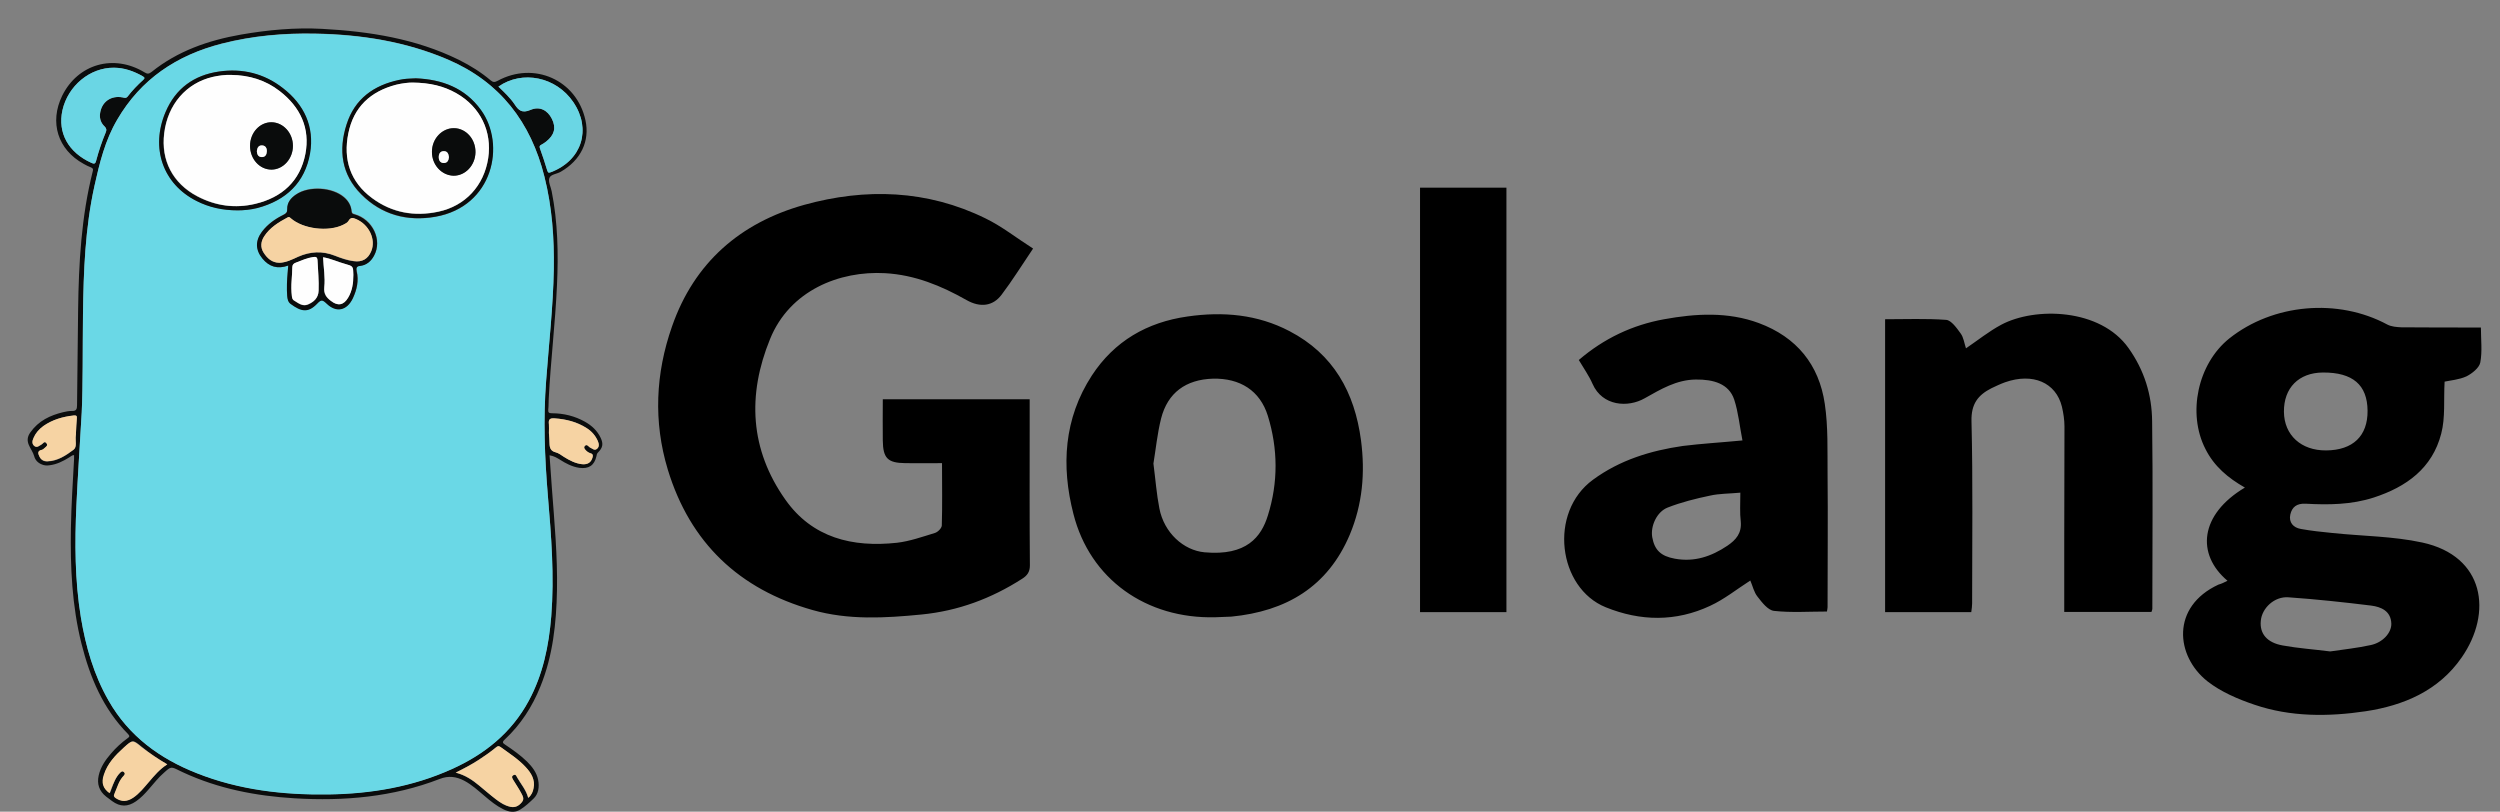
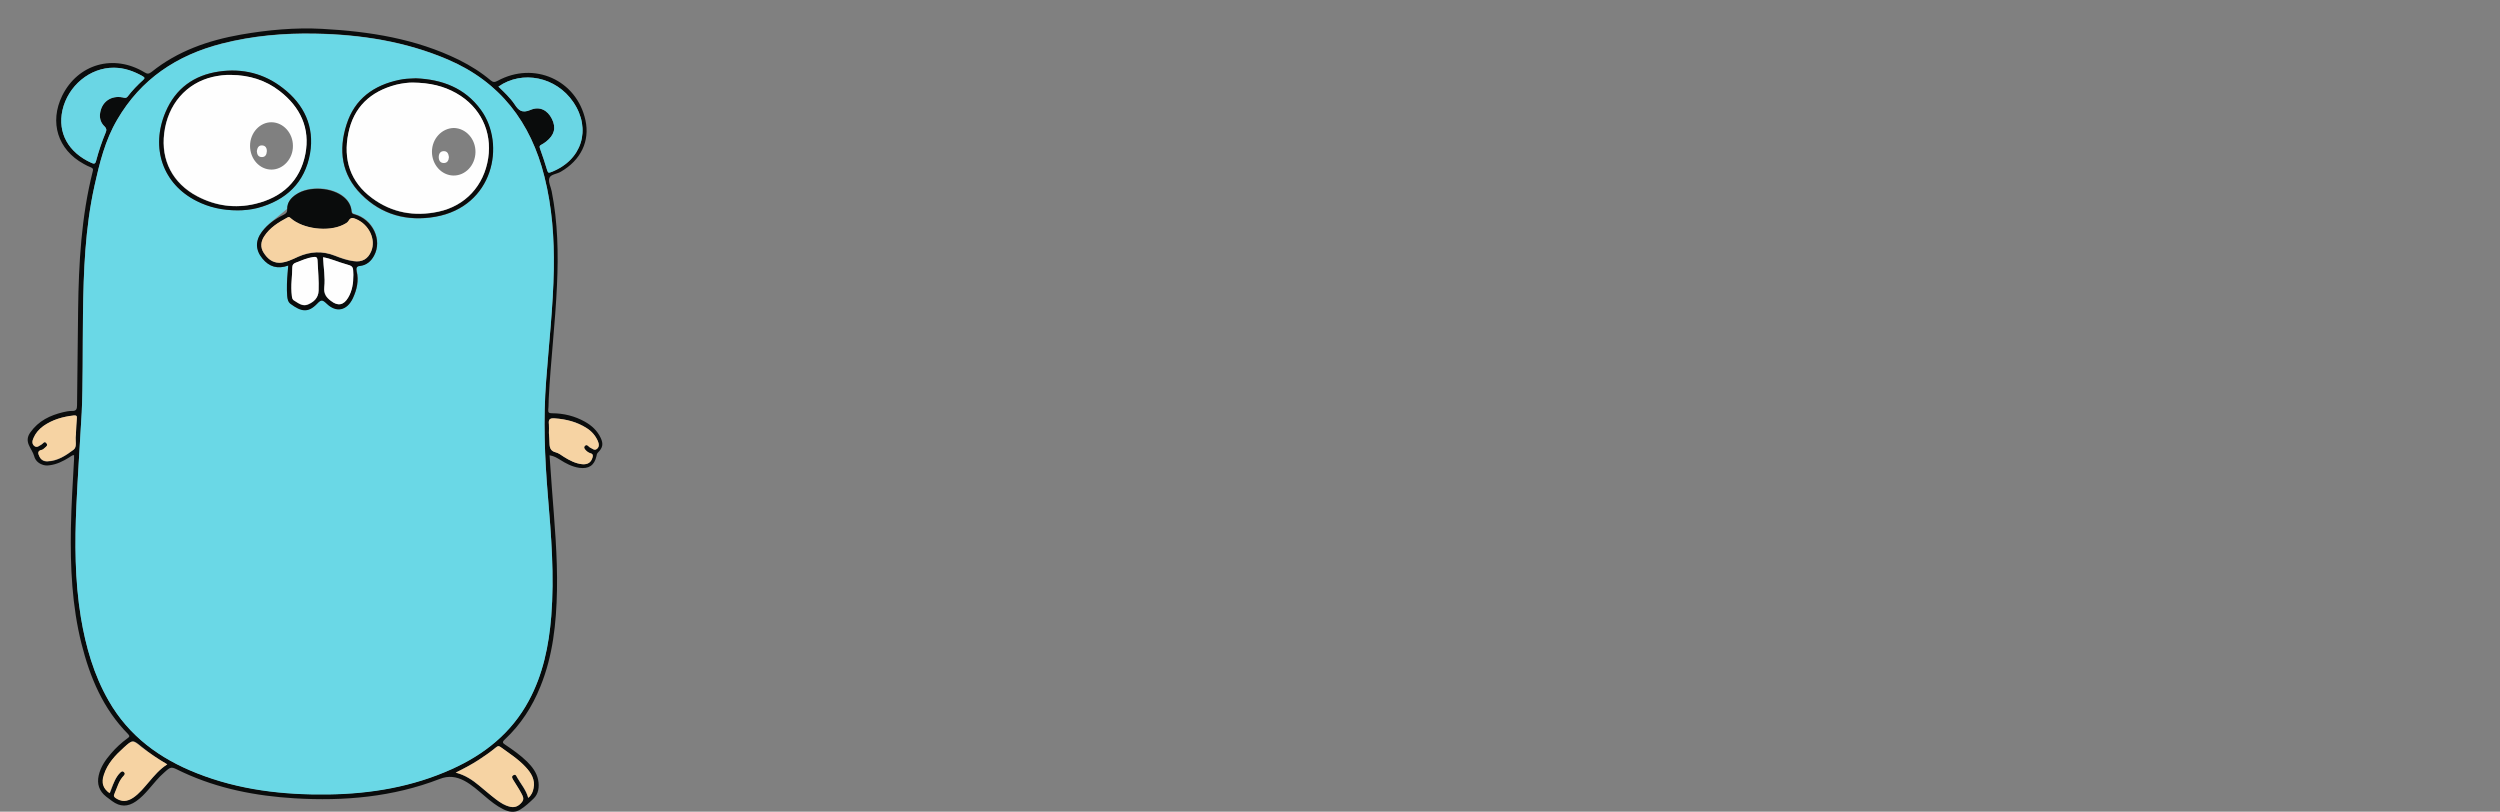
<svg xmlns="http://www.w3.org/2000/svg" width="154" height="50" viewBox="0 0 154 50" fill="none">
  <rect x="0" y="0" width="154" height="50" fill="#808080" stroke="none" />
  <g clip-path="url(#clip0_49_339)">
    <path d="M33.852 28.046C33.904 28.726 33.944 29.406 33.996 30.073C34.153 32.165 34.349 34.257 34.31 36.362C34.27 38.389 34.061 40.389 33.29 42.285C32.793 43.528 32.074 44.639 31.093 45.554C30.91 45.724 30.975 45.776 31.132 45.881C31.603 46.195 32.061 46.522 32.466 46.914C32.78 47.228 33.054 47.581 33.146 48.025C33.237 48.47 33.172 48.914 32.858 49.202C32.61 49.438 32.348 49.686 32.048 49.869C31.695 50.091 31.328 50.013 30.988 49.843C30.57 49.634 30.217 49.346 29.864 49.045C29.459 48.705 29.066 48.339 28.596 48.091C28.112 47.842 27.641 47.764 27.079 47.986C24.202 49.098 21.195 49.359 18.148 49.176C15.769 49.032 13.454 48.588 11.284 47.581C11.206 47.542 11.127 47.502 11.036 47.463C10.539 47.215 10.526 47.215 10.107 47.594C9.754 47.895 9.48 48.261 9.166 48.614C8.93 48.888 8.682 49.15 8.381 49.359C7.871 49.712 7.401 49.712 6.904 49.346C6.786 49.255 6.655 49.163 6.538 49.071C6.106 48.731 5.962 48.287 6.08 47.764C6.198 47.241 6.498 46.809 6.838 46.417C7.139 46.064 7.479 45.75 7.858 45.476C7.963 45.397 8.015 45.358 7.897 45.227C6.355 43.671 5.544 41.736 5.021 39.657C4.433 37.317 4.328 34.937 4.367 32.544C4.393 31.119 4.485 29.694 4.563 28.269V28.033C4.433 28.033 4.354 28.125 4.263 28.177C3.883 28.412 3.491 28.609 3.047 28.661C2.877 28.687 2.72 28.674 2.576 28.609C2.34 28.517 2.171 28.347 2.105 28.099C1.974 27.615 1.438 27.236 1.87 26.634C2.38 25.915 3.086 25.588 3.883 25.392C4.053 25.353 4.236 25.314 4.419 25.314C4.694 25.327 4.746 25.209 4.746 24.961C4.759 22.999 4.799 21.025 4.812 19.064C4.851 16.2 5.008 13.35 5.714 10.552C5.753 10.421 5.727 10.355 5.583 10.303C5.439 10.251 5.295 10.172 5.152 10.094C3.556 9.218 3.033 7.531 3.831 5.897C4.799 3.935 7.008 3.308 8.904 4.458C9.074 4.563 9.166 4.563 9.336 4.432C10.944 3.138 12.84 2.484 14.841 2.131C16.501 1.843 18.175 1.687 19.848 1.778C22.751 1.935 25.614 2.38 28.269 3.687C28.975 4.04 29.629 4.445 30.23 4.955C30.374 5.073 30.479 5.073 30.648 4.981C32.898 3.752 35.526 4.929 36.062 7.4C36.349 8.695 35.774 9.872 34.545 10.578C34.31 10.722 33.917 10.735 33.839 10.97C33.761 11.205 33.93 11.506 33.983 11.781C34.362 13.69 34.401 15.625 34.31 17.573C34.205 19.927 33.917 22.254 33.8 24.595C33.787 24.804 33.8 25.013 33.773 25.222C33.761 25.405 33.8 25.457 33.996 25.457C34.715 25.457 35.408 25.627 36.036 25.98C36.454 26.216 36.794 26.53 37.003 26.974C37.173 27.34 37.134 27.576 36.846 27.863C36.768 27.942 36.755 28.007 36.742 28.099C36.611 28.674 36.271 28.896 35.682 28.818C35.238 28.752 34.846 28.543 34.48 28.308C34.323 28.216 34.127 28.086 33.852 28.046ZM5.034 25.405C4.903 27.667 4.786 29.393 4.707 31.119C4.603 33.433 4.616 35.735 4.982 38.023C5.282 39.827 5.779 41.566 6.695 43.161C7.937 45.332 9.833 46.718 12.121 47.62C14.723 48.653 17.456 48.967 20.241 48.928C22.869 48.888 25.418 48.457 27.824 47.372C29.838 46.456 31.512 45.136 32.571 43.161C33.447 41.54 33.8 39.775 33.957 37.957C34.153 35.46 33.957 32.976 33.747 30.505C33.551 28.151 33.46 25.797 33.643 23.431C33.813 21.143 34.074 18.867 34.114 16.579C34.153 14.657 34.009 12.748 33.538 10.879C32.701 7.531 30.805 5.047 27.589 3.661C24.987 2.549 22.228 2.118 19.43 2.066C17.495 2.026 15.56 2.196 13.664 2.68C10.892 3.399 8.682 4.864 7.218 7.374C6.485 8.643 6.132 10.042 5.819 11.454C5.243 14.056 5.139 16.71 5.112 19.351C5.086 21.561 5.112 23.758 5.034 25.405ZM7.021 4.171C5.544 4.158 4.184 5.282 3.844 6.799C3.543 8.185 4.21 9.388 5.622 10.029C5.792 10.107 5.871 10.107 5.923 9.898C6.08 9.309 6.276 8.721 6.511 8.159C6.577 8.015 6.564 7.91 6.446 7.793C6.237 7.583 6.132 7.335 6.158 7.034C6.224 6.302 6.812 5.858 7.558 6.001C7.675 6.028 7.767 6.067 7.871 5.936C8.146 5.57 8.473 5.23 8.813 4.929C8.93 4.825 8.917 4.772 8.787 4.694C8.237 4.393 7.662 4.184 7.021 4.171ZM30.701 5.335C31.054 5.674 31.42 6.014 31.695 6.42C31.943 6.799 32.165 6.982 32.675 6.773C33.251 6.524 33.734 6.799 33.996 7.322C34.27 7.871 34.153 8.316 33.643 8.721C33.551 8.799 33.447 8.865 33.342 8.917C33.224 8.969 33.224 9.035 33.264 9.153C33.42 9.597 33.577 10.042 33.708 10.499C33.761 10.656 33.813 10.643 33.944 10.604C35.839 9.885 36.454 7.976 35.316 6.289C34.257 4.733 32.178 4.302 30.701 5.335ZM28.073 47.594C28.648 47.751 29.093 48.052 29.511 48.392C29.851 48.666 30.191 48.967 30.531 49.228C30.805 49.438 31.08 49.634 31.433 49.699C31.734 49.764 31.956 49.647 32.139 49.411C32.322 49.202 32.191 49.006 32.087 48.836C31.943 48.562 31.76 48.313 31.603 48.038C31.551 47.947 31.472 47.829 31.616 47.751C31.76 47.659 31.799 47.79 31.852 47.895C32.074 48.3 32.401 48.653 32.531 49.15C32.741 48.967 32.819 48.771 32.858 48.548C32.963 48.012 32.714 47.62 32.374 47.254C31.917 46.757 31.355 46.404 30.819 46.012C30.701 45.92 30.622 45.986 30.531 46.051C30.191 46.339 29.825 46.587 29.459 46.822C29.04 47.097 28.583 47.332 28.073 47.594ZM10.303 47.084C9.741 46.757 9.218 46.404 8.747 46.012C8.185 45.554 8.185 45.541 7.649 46.038C7.126 46.509 6.642 47.019 6.42 47.712C6.263 48.209 6.368 48.562 6.773 48.849C6.812 48.758 6.851 48.666 6.878 48.575C7.008 48.221 7.139 47.855 7.427 47.581C7.492 47.516 7.571 47.463 7.662 47.555C7.728 47.633 7.714 47.699 7.649 47.764C7.348 48.078 7.244 48.496 7.074 48.875C7.008 49.019 7.035 49.084 7.165 49.163C7.492 49.372 7.845 49.372 8.211 49.137C8.604 48.875 8.878 48.509 9.192 48.156C9.506 47.777 9.833 47.385 10.303 47.084ZM33.813 26.673C33.826 26.87 33.852 27.118 33.852 27.366C33.865 27.628 33.957 27.798 34.231 27.863C34.414 27.902 34.571 28.033 34.728 28.138C35.081 28.36 35.447 28.543 35.866 28.596C36.193 28.622 36.402 28.491 36.493 28.203C36.532 28.059 36.545 27.955 36.362 27.916C36.232 27.889 36.127 27.798 36.049 27.693C35.983 27.615 35.944 27.536 36.036 27.458C36.114 27.38 36.179 27.419 36.245 27.484C36.284 27.523 36.31 27.563 36.362 27.576C36.493 27.628 36.611 27.785 36.768 27.654C36.938 27.523 36.898 27.353 36.833 27.183C36.689 26.843 36.454 26.569 36.14 26.373C35.552 25.98 34.885 25.823 34.179 25.771C33.865 25.745 33.773 25.837 33.813 26.137C33.826 26.294 33.813 26.464 33.813 26.673ZM4.681 26.634C4.694 26.36 4.707 26.072 4.733 25.797C4.746 25.654 4.733 25.575 4.55 25.601C3.87 25.667 3.23 25.85 2.667 26.255C2.406 26.438 2.184 26.686 2.066 26.987C1.987 27.157 1.948 27.34 2.118 27.484C2.288 27.615 2.419 27.458 2.55 27.393C2.654 27.34 2.733 27.144 2.863 27.314C2.981 27.471 2.798 27.549 2.707 27.641C2.667 27.68 2.628 27.706 2.576 27.72C2.288 27.785 2.34 27.955 2.432 28.138C2.537 28.334 2.694 28.439 2.916 28.425C3.556 28.412 4.066 28.059 4.537 27.706C4.759 27.536 4.629 27.144 4.668 26.857C4.681 26.778 4.681 26.7 4.681 26.634Z" fill="#0A0C0C" />
-     <path d="M5.034 25.405C5.112 23.758 5.086 21.548 5.112 19.351C5.152 16.697 5.243 14.056 5.819 11.454C6.132 10.041 6.472 8.629 7.218 7.374C8.682 4.864 10.892 3.399 13.664 2.693C15.56 2.209 17.482 2.039 19.43 2.079C22.241 2.131 24.987 2.562 27.589 3.674C30.805 5.047 32.701 7.531 33.538 10.891C34.009 12.761 34.14 14.67 34.114 16.592C34.074 18.881 33.813 21.156 33.643 23.444C33.46 25.81 33.551 28.164 33.747 30.517C33.957 33.002 34.153 35.486 33.957 37.97C33.813 39.788 33.447 41.553 32.571 43.174C31.498 45.162 29.838 46.482 27.824 47.385C25.418 48.47 22.869 48.901 20.241 48.941C17.456 48.98 14.723 48.666 12.121 47.633C9.833 46.731 7.937 45.345 6.695 43.174C5.779 41.579 5.282 39.84 4.982 38.036C4.603 35.748 4.603 33.433 4.707 31.132C4.786 29.406 4.903 27.68 5.034 25.405ZM17.756 16.357C17.743 16.514 17.73 16.645 17.73 16.775C17.691 17.259 17.665 17.73 17.704 18.214C17.717 18.397 17.756 18.58 17.913 18.697C18.554 19.168 18.985 19.273 19.548 18.684C19.796 18.423 19.888 18.436 20.123 18.671C20.724 19.247 21.378 19.116 21.744 18.357C21.993 17.821 22.123 17.272 21.98 16.671C21.953 16.54 21.94 16.383 22.189 16.357C22.594 16.318 22.869 16.082 23.052 15.729C23.575 14.775 22.973 13.493 21.849 13.18C21.731 13.14 21.679 13.114 21.666 12.983C21.627 12.643 21.47 12.356 21.208 12.134C20.489 11.506 19.038 11.414 18.24 11.964C17.926 12.173 17.704 12.46 17.704 12.853C17.704 13.049 17.639 13.127 17.482 13.206C16.972 13.467 16.501 13.794 16.148 14.252C15.73 14.814 15.743 15.389 16.174 15.899C16.579 16.435 17.089 16.592 17.756 16.357ZM14.644 12.957C15.011 12.957 15.429 12.918 15.847 12.813C17.612 12.356 18.776 11.245 19.09 9.44C19.378 7.806 18.724 6.446 17.416 5.426C16.253 4.524 14.919 4.197 13.481 4.406C11.951 4.628 10.813 5.439 10.199 6.89C9.257 9.113 10.042 11.323 12.108 12.369C12.879 12.761 13.703 12.957 14.644 12.957ZM25.614 4.824C25.405 4.838 25.222 4.838 25.039 4.864C24.895 4.877 24.738 4.89 24.595 4.929C23.013 5.256 21.836 6.093 21.339 7.675C20.829 9.257 21.038 10.761 22.241 11.977C23.496 13.245 25.078 13.663 26.804 13.363C30.387 12.735 31.159 8.904 29.616 6.786C28.635 5.4 27.21 4.89 25.614 4.824Z" fill="#6AD8E6" />
+     <path d="M5.034 25.405C5.112 23.758 5.086 21.548 5.112 19.351C5.152 16.697 5.243 14.056 5.819 11.454C6.132 10.041 6.472 8.629 7.218 7.374C8.682 4.864 10.892 3.399 13.664 2.693C15.56 2.209 17.482 2.039 19.43 2.079C22.241 2.131 24.987 2.562 27.589 3.674C30.805 5.047 32.701 7.531 33.538 10.891C34.009 12.761 34.14 14.67 34.114 16.592C34.074 18.881 33.813 21.156 33.643 23.444C33.46 25.81 33.551 28.164 33.747 30.517C33.957 33.002 34.153 35.486 33.957 37.97C33.813 39.788 33.447 41.553 32.571 43.174C31.498 45.162 29.838 46.482 27.824 47.385C25.418 48.47 22.869 48.901 20.241 48.941C17.456 48.98 14.723 48.666 12.121 47.633C9.833 46.731 7.937 45.345 6.695 43.174C5.779 41.579 5.282 39.84 4.982 38.036C4.603 35.748 4.603 33.433 4.707 31.132C4.786 29.406 4.903 27.68 5.034 25.405ZM17.756 16.357C17.743 16.514 17.73 16.645 17.73 16.775C17.691 17.259 17.665 17.73 17.704 18.214C17.717 18.397 17.756 18.58 17.913 18.697C18.554 19.168 18.985 19.273 19.548 18.684C19.796 18.423 19.888 18.436 20.123 18.671C20.724 19.247 21.378 19.116 21.744 18.357C21.993 17.821 22.123 17.272 21.98 16.671C21.953 16.54 21.94 16.383 22.189 16.357C22.594 16.318 22.869 16.082 23.052 15.729C23.575 14.775 22.973 13.493 21.849 13.18C21.731 13.14 21.679 13.114 21.666 12.983C21.627 12.643 21.47 12.356 21.208 12.134C20.489 11.506 19.038 11.414 18.24 11.964C17.926 12.173 17.704 12.46 17.704 12.853C16.972 13.467 16.501 13.794 16.148 14.252C15.73 14.814 15.743 15.389 16.174 15.899C16.579 16.435 17.089 16.592 17.756 16.357ZM14.644 12.957C15.011 12.957 15.429 12.918 15.847 12.813C17.612 12.356 18.776 11.245 19.09 9.44C19.378 7.806 18.724 6.446 17.416 5.426C16.253 4.524 14.919 4.197 13.481 4.406C11.951 4.628 10.813 5.439 10.199 6.89C9.257 9.113 10.042 11.323 12.108 12.369C12.879 12.761 13.703 12.957 14.644 12.957ZM25.614 4.824C25.405 4.838 25.222 4.838 25.039 4.864C24.895 4.877 24.738 4.89 24.595 4.929C23.013 5.256 21.836 6.093 21.339 7.675C20.829 9.257 21.038 10.761 22.241 11.977C23.496 13.245 25.078 13.663 26.804 13.363C30.387 12.735 31.159 8.904 29.616 6.786C28.635 5.4 27.21 4.89 25.614 4.824Z" fill="#6AD8E6" />
    <path d="M7.021 4.171C7.662 4.171 8.237 4.38 8.787 4.694C8.917 4.772 8.944 4.812 8.813 4.929C8.473 5.243 8.146 5.57 7.871 5.936C7.767 6.067 7.675 6.028 7.558 6.002C6.825 5.858 6.237 6.289 6.158 7.035C6.132 7.335 6.224 7.597 6.446 7.793C6.564 7.911 6.577 8.015 6.512 8.159C6.276 8.721 6.08 9.31 5.923 9.898C5.871 10.107 5.792 10.107 5.622 10.029C4.21 9.388 3.543 8.185 3.844 6.799C4.184 5.282 5.544 4.158 7.021 4.171ZM30.701 5.335C32.178 4.302 34.257 4.733 35.316 6.289C36.454 7.963 35.839 9.885 33.944 10.604C33.813 10.656 33.761 10.669 33.708 10.499C33.577 10.042 33.42 9.597 33.264 9.153C33.224 9.035 33.224 8.97 33.342 8.917C33.447 8.865 33.551 8.787 33.643 8.721C34.153 8.316 34.27 7.871 33.996 7.322C33.734 6.786 33.237 6.525 32.675 6.773C32.165 6.995 31.943 6.812 31.695 6.42C31.42 6.015 31.054 5.675 30.701 5.335Z" fill="#6AD6E4" />
    <path d="M28.073 47.594C28.583 47.346 29.04 47.097 29.472 46.823C29.838 46.587 30.204 46.326 30.544 46.051C30.636 45.973 30.701 45.921 30.832 46.012C31.368 46.404 31.93 46.758 32.388 47.254C32.727 47.62 32.976 48.026 32.871 48.549C32.832 48.771 32.754 48.967 32.544 49.15C32.414 48.653 32.1 48.3 31.864 47.895C31.812 47.803 31.773 47.673 31.629 47.751C31.485 47.83 31.564 47.947 31.616 48.039C31.773 48.3 31.956 48.562 32.1 48.837C32.191 49.02 32.322 49.203 32.152 49.412C31.969 49.634 31.747 49.765 31.446 49.699C31.106 49.621 30.819 49.438 30.544 49.229C30.191 48.967 29.864 48.666 29.524 48.392C29.106 48.039 28.661 47.738 28.073 47.594ZM10.303 47.084C9.833 47.385 9.506 47.777 9.166 48.17C8.865 48.523 8.577 48.889 8.185 49.15C7.819 49.399 7.479 49.399 7.139 49.176C7.021 49.098 6.982 49.033 7.048 48.889C7.218 48.51 7.309 48.091 7.623 47.777C7.688 47.712 7.701 47.633 7.636 47.568C7.544 47.477 7.479 47.529 7.401 47.594C7.126 47.869 6.995 48.235 6.851 48.588C6.812 48.68 6.786 48.771 6.747 48.863C6.342 48.575 6.224 48.222 6.394 47.725C6.616 47.032 7.1 46.522 7.623 46.051C8.159 45.568 8.172 45.568 8.721 46.025C9.218 46.404 9.741 46.758 10.303 47.084ZM33.813 26.674C33.813 26.451 33.826 26.295 33.813 26.138C33.773 25.837 33.865 25.745 34.179 25.772C34.885 25.824 35.539 25.994 36.14 26.373C36.454 26.569 36.689 26.844 36.833 27.184C36.898 27.341 36.925 27.524 36.768 27.654C36.611 27.772 36.493 27.628 36.362 27.576C36.323 27.563 36.284 27.511 36.245 27.485C36.179 27.419 36.114 27.393 36.036 27.458C35.957 27.537 35.983 27.615 36.049 27.694C36.14 27.798 36.245 27.877 36.362 27.916C36.545 27.968 36.532 28.073 36.493 28.204C36.402 28.491 36.206 28.622 35.866 28.596C35.447 28.557 35.081 28.36 34.728 28.138C34.571 28.034 34.414 27.916 34.231 27.864C33.957 27.798 33.865 27.628 33.852 27.367C33.852 27.118 33.826 26.87 33.813 26.674ZM4.681 26.635C4.681 26.7 4.681 26.778 4.668 26.844C4.629 27.131 4.759 27.524 4.537 27.694C4.066 28.047 3.556 28.387 2.916 28.413C2.694 28.413 2.524 28.321 2.432 28.125C2.34 27.942 2.288 27.759 2.576 27.707C2.628 27.694 2.667 27.668 2.707 27.628C2.798 27.537 2.981 27.458 2.864 27.301C2.733 27.131 2.654 27.328 2.55 27.38C2.419 27.445 2.288 27.602 2.118 27.471C1.948 27.341 1.987 27.145 2.066 26.974C2.197 26.674 2.406 26.438 2.667 26.242C3.23 25.85 3.87 25.667 4.55 25.588C4.733 25.576 4.746 25.641 4.733 25.785C4.707 26.072 4.694 26.36 4.681 26.635Z" fill="#F6D3A3" />
    <path d="M17.756 16.358C17.102 16.593 16.579 16.436 16.161 15.926C15.73 15.403 15.716 14.828 16.135 14.278C16.488 13.808 16.959 13.481 17.469 13.232C17.625 13.154 17.704 13.076 17.691 12.879C17.678 12.487 17.913 12.2 18.227 11.99C19.025 11.441 20.476 11.533 21.195 12.16C21.457 12.383 21.627 12.67 21.653 13.01C21.666 13.154 21.718 13.18 21.836 13.206C22.96 13.52 23.562 14.802 23.039 15.756C22.856 16.096 22.568 16.344 22.176 16.384C21.94 16.397 21.94 16.554 21.966 16.697C22.11 17.299 21.98 17.848 21.731 18.384C21.365 19.142 20.711 19.286 20.11 18.698C19.861 18.463 19.783 18.45 19.535 18.711C18.972 19.299 18.541 19.195 17.9 18.724C17.743 18.606 17.704 18.423 17.691 18.24C17.652 17.756 17.678 17.273 17.717 16.802C17.73 16.645 17.743 16.514 17.756 16.358ZM17.207 16.188C17.625 16.174 17.992 15.978 18.371 15.821C19.116 15.495 19.848 15.455 20.62 15.756C20.999 15.913 21.391 16.044 21.797 16.096C22.306 16.161 22.673 15.952 22.869 15.481C23.169 14.762 22.738 13.847 21.94 13.507C21.757 13.429 21.6 13.376 21.47 13.612C21.404 13.729 21.261 13.795 21.13 13.86C20.227 14.305 18.685 14.108 17.913 13.455C17.848 13.402 17.809 13.35 17.717 13.402C17.155 13.703 16.619 14.03 16.266 14.579C16.056 14.893 16.03 15.246 16.239 15.573C16.462 15.913 16.75 16.188 17.207 16.188ZM17.965 17.26C17.939 17.587 17.939 17.913 17.979 18.253C17.992 18.371 18.031 18.476 18.122 18.528C18.384 18.685 18.645 18.907 18.972 18.763C19.338 18.606 19.613 18.358 19.626 17.913C19.652 17.286 19.587 16.671 19.561 16.057C19.548 15.835 19.456 15.821 19.286 15.848C18.92 15.9 18.58 16.057 18.227 16.188C18.07 16.24 18.005 16.318 18.005 16.488C18.005 16.737 17.979 16.998 17.965 17.26ZM19.901 15.848C19.927 16.475 20.044 17.09 19.966 17.691C19.914 18.096 20.097 18.332 20.384 18.541C20.803 18.868 21.156 18.803 21.43 18.345C21.692 17.913 21.757 17.43 21.757 16.933C21.757 16.397 21.744 16.397 21.234 16.253C20.803 16.135 20.384 15.926 19.901 15.848ZM14.644 12.958C13.703 12.958 12.879 12.775 12.108 12.383C10.029 11.337 9.257 9.114 10.199 6.904C10.813 5.453 11.951 4.629 13.494 4.407C14.932 4.197 16.279 4.524 17.429 5.427C18.737 6.433 19.378 7.806 19.103 9.441C18.789 11.245 17.625 12.343 15.86 12.814C15.442 12.919 15.011 12.958 14.644 12.958ZM14.239 4.616C13.86 4.603 13.481 4.655 13.101 4.747C11.454 5.139 10.316 6.446 10.107 8.212C9.898 9.885 10.63 11.297 12.134 12.095C13.271 12.696 14.474 12.853 15.716 12.566C17.364 12.173 18.475 11.167 18.802 9.493C19.116 7.911 18.488 6.603 17.22 5.623C16.357 4.93 15.35 4.629 14.239 4.616ZM25.614 4.825C27.21 4.89 28.635 5.4 29.629 6.773C31.172 8.891 30.387 12.723 26.817 13.35C25.091 13.651 23.509 13.232 22.254 11.964C21.038 10.748 20.842 9.245 21.352 7.662C21.849 6.093 23.026 5.243 24.608 4.917C24.752 4.89 24.909 4.864 25.052 4.851C25.222 4.838 25.392 4.838 25.614 4.825ZM25.418 5.087C25.183 5.073 24.778 5.126 24.398 5.23C22.829 5.636 21.784 6.603 21.457 8.225C21.13 9.833 21.574 11.219 22.921 12.213C24.137 13.115 25.523 13.363 27 13.049C28.661 12.696 29.812 11.454 30.073 9.754C30.322 8.107 29.589 6.59 28.112 5.753C27.327 5.309 26.477 5.1 25.418 5.087Z" fill="#0A0C0C" />
    <path d="M17.207 16.187C16.75 16.174 16.462 15.912 16.239 15.559C16.03 15.232 16.07 14.879 16.266 14.566C16.619 14.017 17.155 13.69 17.717 13.389C17.822 13.337 17.848 13.389 17.913 13.441C18.672 14.108 20.214 14.291 21.13 13.847C21.261 13.781 21.404 13.716 21.47 13.598C21.6 13.363 21.757 13.415 21.94 13.493C22.738 13.833 23.169 14.749 22.869 15.468C22.673 15.952 22.306 16.161 21.797 16.082C21.391 16.03 20.999 15.886 20.62 15.742C19.861 15.442 19.116 15.481 18.371 15.808C17.992 15.991 17.625 16.174 17.207 16.187Z" fill="#F6D3A3" />
    <path d="M17.965 17.259C17.979 16.998 18.005 16.736 18.005 16.475C18.005 16.305 18.083 16.226 18.227 16.174C18.567 16.043 18.907 15.886 19.286 15.834C19.456 15.808 19.548 15.821 19.561 16.043C19.587 16.658 19.652 17.285 19.626 17.9C19.613 18.344 19.338 18.593 18.972 18.75C18.645 18.893 18.384 18.671 18.122 18.514C18.018 18.462 17.992 18.357 17.979 18.24C17.939 17.913 17.939 17.586 17.965 17.259ZM19.901 15.847C20.384 15.925 20.803 16.135 21.247 16.252C21.757 16.396 21.757 16.396 21.77 16.932C21.77 17.429 21.705 17.913 21.444 18.344C21.169 18.802 20.816 18.867 20.398 18.541C20.11 18.331 19.94 18.096 19.979 17.691C20.044 17.089 19.927 16.475 19.901 15.847ZM14.239 4.615C15.337 4.628 16.357 4.929 17.233 5.609C18.502 6.59 19.116 7.897 18.815 9.479C18.488 11.153 17.377 12.16 15.73 12.552C14.487 12.853 13.284 12.683 12.147 12.081C10.643 11.284 9.911 9.872 10.12 8.198C10.343 6.433 11.467 5.112 13.114 4.733C13.481 4.655 13.86 4.602 14.239 4.615ZM15.403 8.982C15.403 9.793 15.991 10.447 16.723 10.447C17.442 10.447 18.057 9.78 18.044 8.982C18.044 8.198 17.456 7.544 16.736 7.531C16.017 7.518 15.403 8.172 15.403 8.982ZM25.418 5.086C26.491 5.099 27.327 5.295 28.112 5.74C29.589 6.577 30.322 8.093 30.073 9.741C29.812 11.441 28.661 12.683 27 13.036C25.523 13.35 24.137 13.101 22.921 12.199C21.574 11.205 21.13 9.819 21.457 8.211C21.784 6.59 22.816 5.635 24.398 5.217C24.778 5.125 25.183 5.086 25.418 5.086ZM26.608 9.349C26.608 10.146 27.197 10.8 27.929 10.813C28.661 10.826 29.276 10.185 29.289 9.375C29.302 8.564 28.7 7.897 27.955 7.884C27.21 7.897 26.608 8.551 26.608 9.349Z" fill="#FEFEFE" />
-     <path d="M15.403 8.983C15.403 8.172 16.004 7.518 16.736 7.531C17.456 7.545 18.044 8.198 18.044 8.983C18.044 9.78 17.442 10.447 16.723 10.447C15.991 10.447 15.403 9.793 15.403 8.983ZM15.821 9.31C15.834 9.519 15.913 9.676 16.135 9.676C16.344 9.676 16.436 9.519 16.436 9.336C16.449 9.14 16.37 8.97 16.148 8.957C15.913 8.944 15.834 9.114 15.821 9.31ZM26.608 9.349C26.608 8.551 27.223 7.898 27.955 7.898C28.7 7.898 29.302 8.564 29.289 9.388C29.276 10.186 28.661 10.839 27.929 10.826C27.197 10.8 26.595 10.146 26.608 9.349ZM27.654 9.676C27.641 9.48 27.563 9.31 27.34 9.31C27.118 9.31 27.027 9.467 27.027 9.676C27.027 9.872 27.118 10.029 27.34 10.042C27.563 10.042 27.628 9.872 27.654 9.676Z" fill="#0A0C0C" />
    <path d="M15.821 9.31C15.847 9.114 15.926 8.944 16.148 8.957C16.37 8.97 16.449 9.14 16.436 9.336C16.423 9.519 16.344 9.676 16.135 9.676C15.9 9.676 15.834 9.506 15.821 9.31ZM27.654 9.676C27.641 9.872 27.563 10.042 27.34 10.042C27.118 10.042 27.027 9.885 27.027 9.676C27.027 9.48 27.118 9.31 27.34 9.31C27.563 9.31 27.628 9.48 27.654 9.676Z" fill="#FEFEFE" />
-     <path d="M54.38 24.595H63.428V26.138C63.428 29.04 63.415 31.93 63.441 34.833C63.441 35.238 63.271 35.46 62.958 35.656C61.062 36.872 59.022 37.631 56.773 37.853C54.511 38.075 52.262 38.206 50.052 37.578C45.528 36.297 42.508 33.434 41.135 28.923C40.246 25.981 40.377 23.013 41.396 20.11C42.769 16.161 45.62 13.716 49.542 12.618C53.321 11.572 57.113 11.689 60.709 13.454C61.729 13.951 62.631 14.671 63.638 15.311C62.931 16.357 62.356 17.286 61.702 18.149C61.166 18.868 60.382 18.959 59.545 18.488C57.976 17.599 56.355 16.933 54.524 16.828C51.713 16.671 48.653 17.887 47.437 20.881C46.025 24.333 46.195 27.694 48.379 30.779C50.039 33.133 52.511 33.734 55.256 33.434C56.041 33.342 56.812 33.068 57.584 32.832C57.767 32.78 58.002 32.544 58.015 32.374C58.054 31.119 58.028 29.864 58.028 28.53C57.231 28.53 56.498 28.543 55.766 28.53C54.681 28.517 54.393 28.23 54.38 27.131C54.367 26.321 54.38 25.497 54.38 24.595ZM137.212 35.774C135.277 34.14 135.499 31.695 138.285 30.034C137.252 29.446 136.389 28.727 135.853 27.654C134.728 25.458 135.382 22.411 137.317 20.855C140.024 18.698 144.025 18.358 147.058 19.992C147.306 20.123 147.633 20.149 147.921 20.162C149.529 20.175 151.138 20.175 152.824 20.175C152.824 20.921 152.916 21.64 152.785 22.333C152.72 22.66 152.275 23.013 151.935 23.183C151.478 23.392 150.941 23.431 150.588 23.509C150.523 24.634 150.641 25.719 150.379 26.713C149.83 28.844 148.235 29.995 146.221 30.649C144.848 31.093 143.436 31.106 142.024 31.028C141.475 31.002 141.187 31.237 141.083 31.695C140.978 32.178 141.266 32.505 141.736 32.584C142.377 32.701 143.018 32.767 143.672 32.832C145.528 33.028 147.411 33.028 149.215 33.42C153.06 34.257 153.556 37.748 151.634 40.507C150.222 42.547 148.065 43.462 145.711 43.815C143.423 44.155 141.096 44.168 138.873 43.41C137.866 43.07 136.82 42.626 135.983 41.972C134.009 40.416 133.721 37.369 136.663 36.009C136.859 35.957 137.003 35.879 137.212 35.774ZM143.541 40.128C144.338 40.011 145.201 39.919 146.038 39.736C146.783 39.579 147.32 38.977 147.306 38.415C147.28 37.631 146.666 37.382 146.064 37.304C144.365 37.095 142.665 36.912 140.965 36.794C140.102 36.729 139.331 37.461 139.265 38.245C139.187 39.03 139.644 39.592 140.625 39.762C141.553 39.932 142.508 39.997 143.541 40.128ZM143.292 27.746C144.94 27.733 145.855 26.857 145.842 25.301C145.829 23.706 144.927 22.934 143.083 22.947C141.606 22.96 140.677 23.889 140.69 25.366C140.703 26.804 141.749 27.759 143.292 27.746ZM121.43 37.709H116.122V19.665C117.39 19.665 118.645 19.613 119.888 19.704C120.201 19.731 120.541 20.215 120.777 20.541C120.96 20.79 120.999 21.143 121.104 21.457C121.836 20.96 122.516 20.411 123.274 20.005C125.353 18.894 129.38 18.985 131.119 21.444C132.087 22.803 132.558 24.32 132.571 25.954C132.623 29.812 132.584 33.656 132.584 37.513C132.584 37.552 132.558 37.592 132.531 37.696H127.157V33.381C127.157 31.015 127.171 28.635 127.171 26.268C127.171 25.863 127.105 25.445 127.014 25.052C126.648 23.562 125.222 22.947 123.509 23.549C123.222 23.653 122.947 23.784 122.673 23.915C121.849 24.333 121.417 24.882 121.444 25.941C121.535 29.681 121.483 33.434 121.483 37.173C121.483 37.343 121.457 37.5 121.43 37.709ZM74.856 38.023C70.607 38.128 67.142 35.682 66.122 31.655C65.364 28.7 65.534 25.785 67.259 23.13C68.645 21.012 70.659 19.848 73.156 19.495C75.34 19.181 77.458 19.365 79.433 20.398C82.139 21.81 83.447 24.163 83.839 27.131C84.1 29.132 83.93 31.067 83.146 32.937C81.786 36.153 79.223 37.657 75.85 37.984C75.51 37.997 75.183 38.01 74.856 38.023ZM71.051 28.556C71.182 29.563 71.247 30.452 71.417 31.315C71.705 32.819 72.908 33.904 74.202 34.022C76.791 34.257 77.694 33.068 78.099 31.76C78.74 29.72 78.727 27.654 78.099 25.615C77.615 24.059 76.386 23.287 74.712 23.326C73.052 23.379 71.927 24.189 71.522 25.785C71.287 26.726 71.195 27.694 71.051 28.556ZM107.335 27.131C107.165 26.281 107.087 25.405 106.825 24.608C106.498 23.64 105.557 23.366 104.459 23.379C103.269 23.392 102.301 23.98 101.321 24.529C100.275 25.131 98.706 25.013 98.104 23.653C97.882 23.143 97.555 22.686 97.254 22.176C98.81 20.842 100.562 20.018 102.51 19.665C104.459 19.312 106.433 19.195 108.342 19.901C110.669 20.764 112.055 22.463 112.408 24.882C112.618 26.294 112.565 27.746 112.578 29.171C112.605 31.917 112.578 34.663 112.578 37.408C112.578 37.487 112.552 37.578 112.539 37.67C111.428 37.67 110.343 37.748 109.283 37.631C108.904 37.592 108.538 37.108 108.264 36.755C108.041 36.48 107.963 36.088 107.819 35.761C106.982 36.297 106.224 36.912 105.348 37.317C103.23 38.311 101.046 38.272 98.915 37.408C95.973 36.219 95.371 31.564 98.13 29.55C99.791 28.334 101.674 27.759 103.661 27.471C104.812 27.327 105.962 27.262 107.335 27.131ZM107.205 30.348C106.525 30.413 105.91 30.4 105.335 30.531C104.459 30.714 103.57 30.936 102.733 31.263C102.053 31.525 101.661 32.414 101.778 33.094C101.922 33.891 102.314 34.257 103.164 34.414C104.367 34.636 105.413 34.283 106.407 33.617C106.943 33.251 107.296 32.845 107.231 32.126C107.165 31.59 107.205 31.041 107.205 30.348ZM87.474 11.559H92.796V37.709H87.474V11.559Z" fill="black" />
  </g>
  <defs>
    <clipPath id="clip0_49_339">
      <rect width="153.243" height="50" fill="white" />
    </clipPath>
  </defs>
</svg>